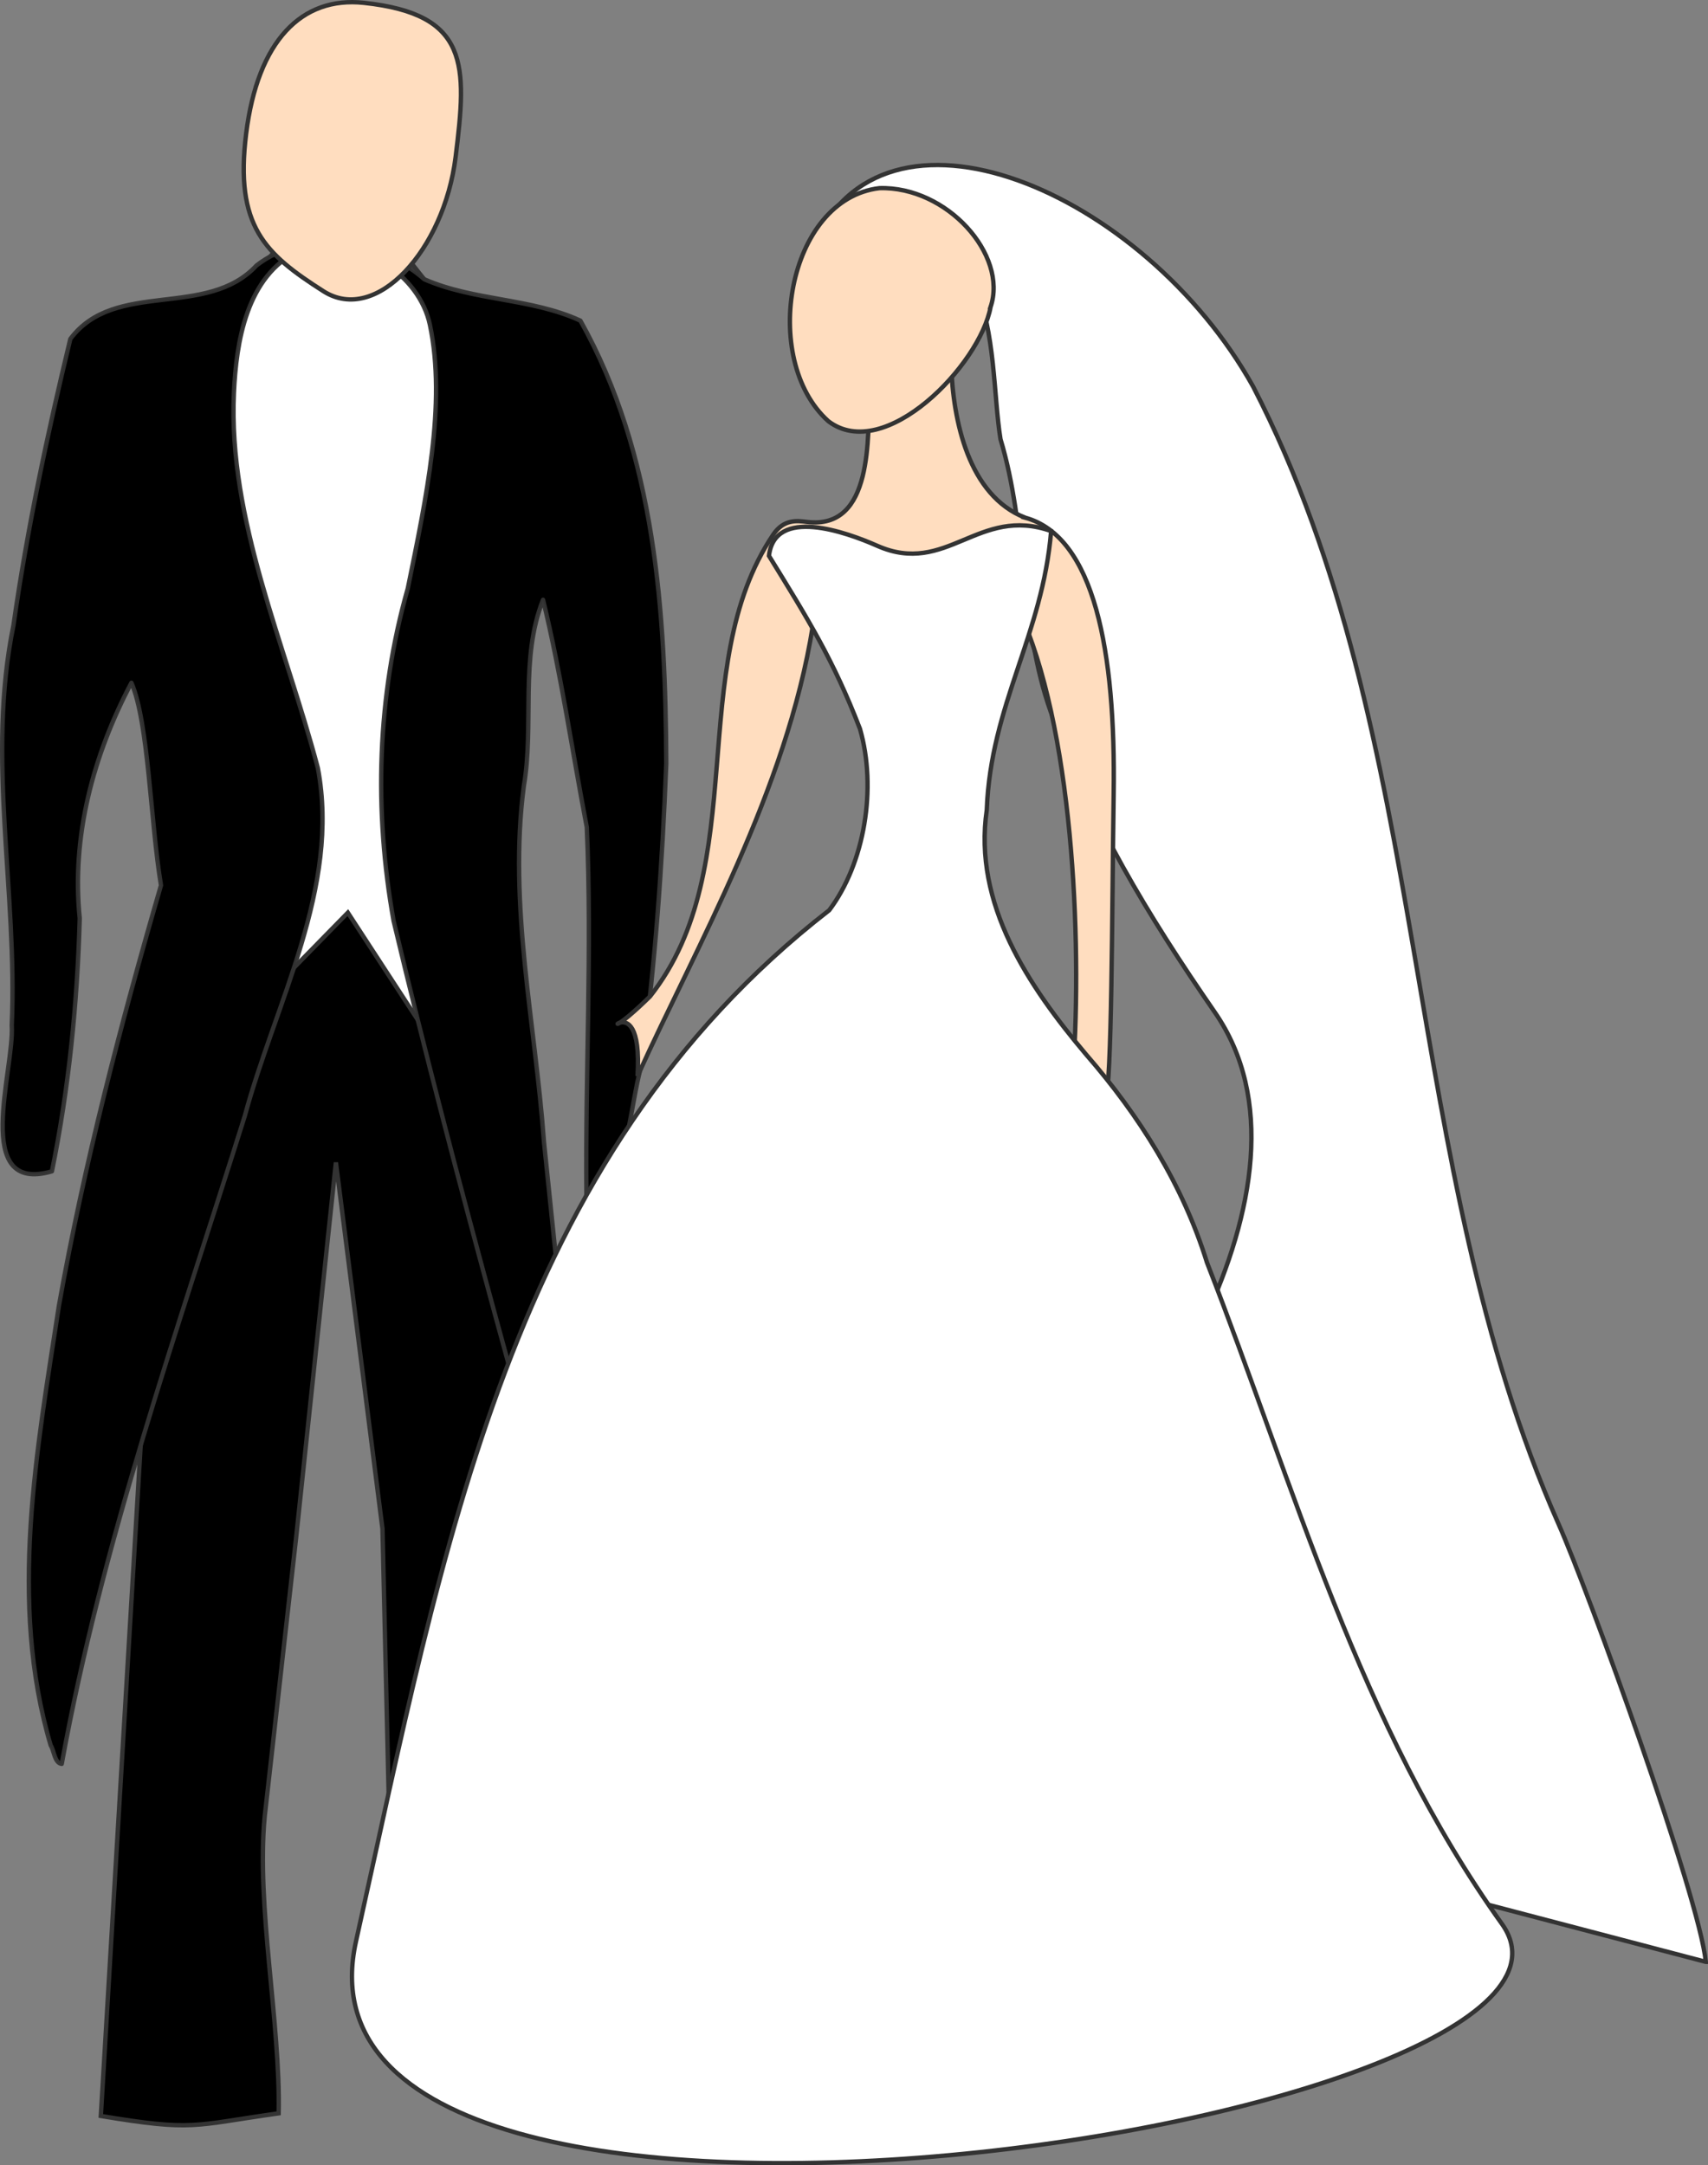
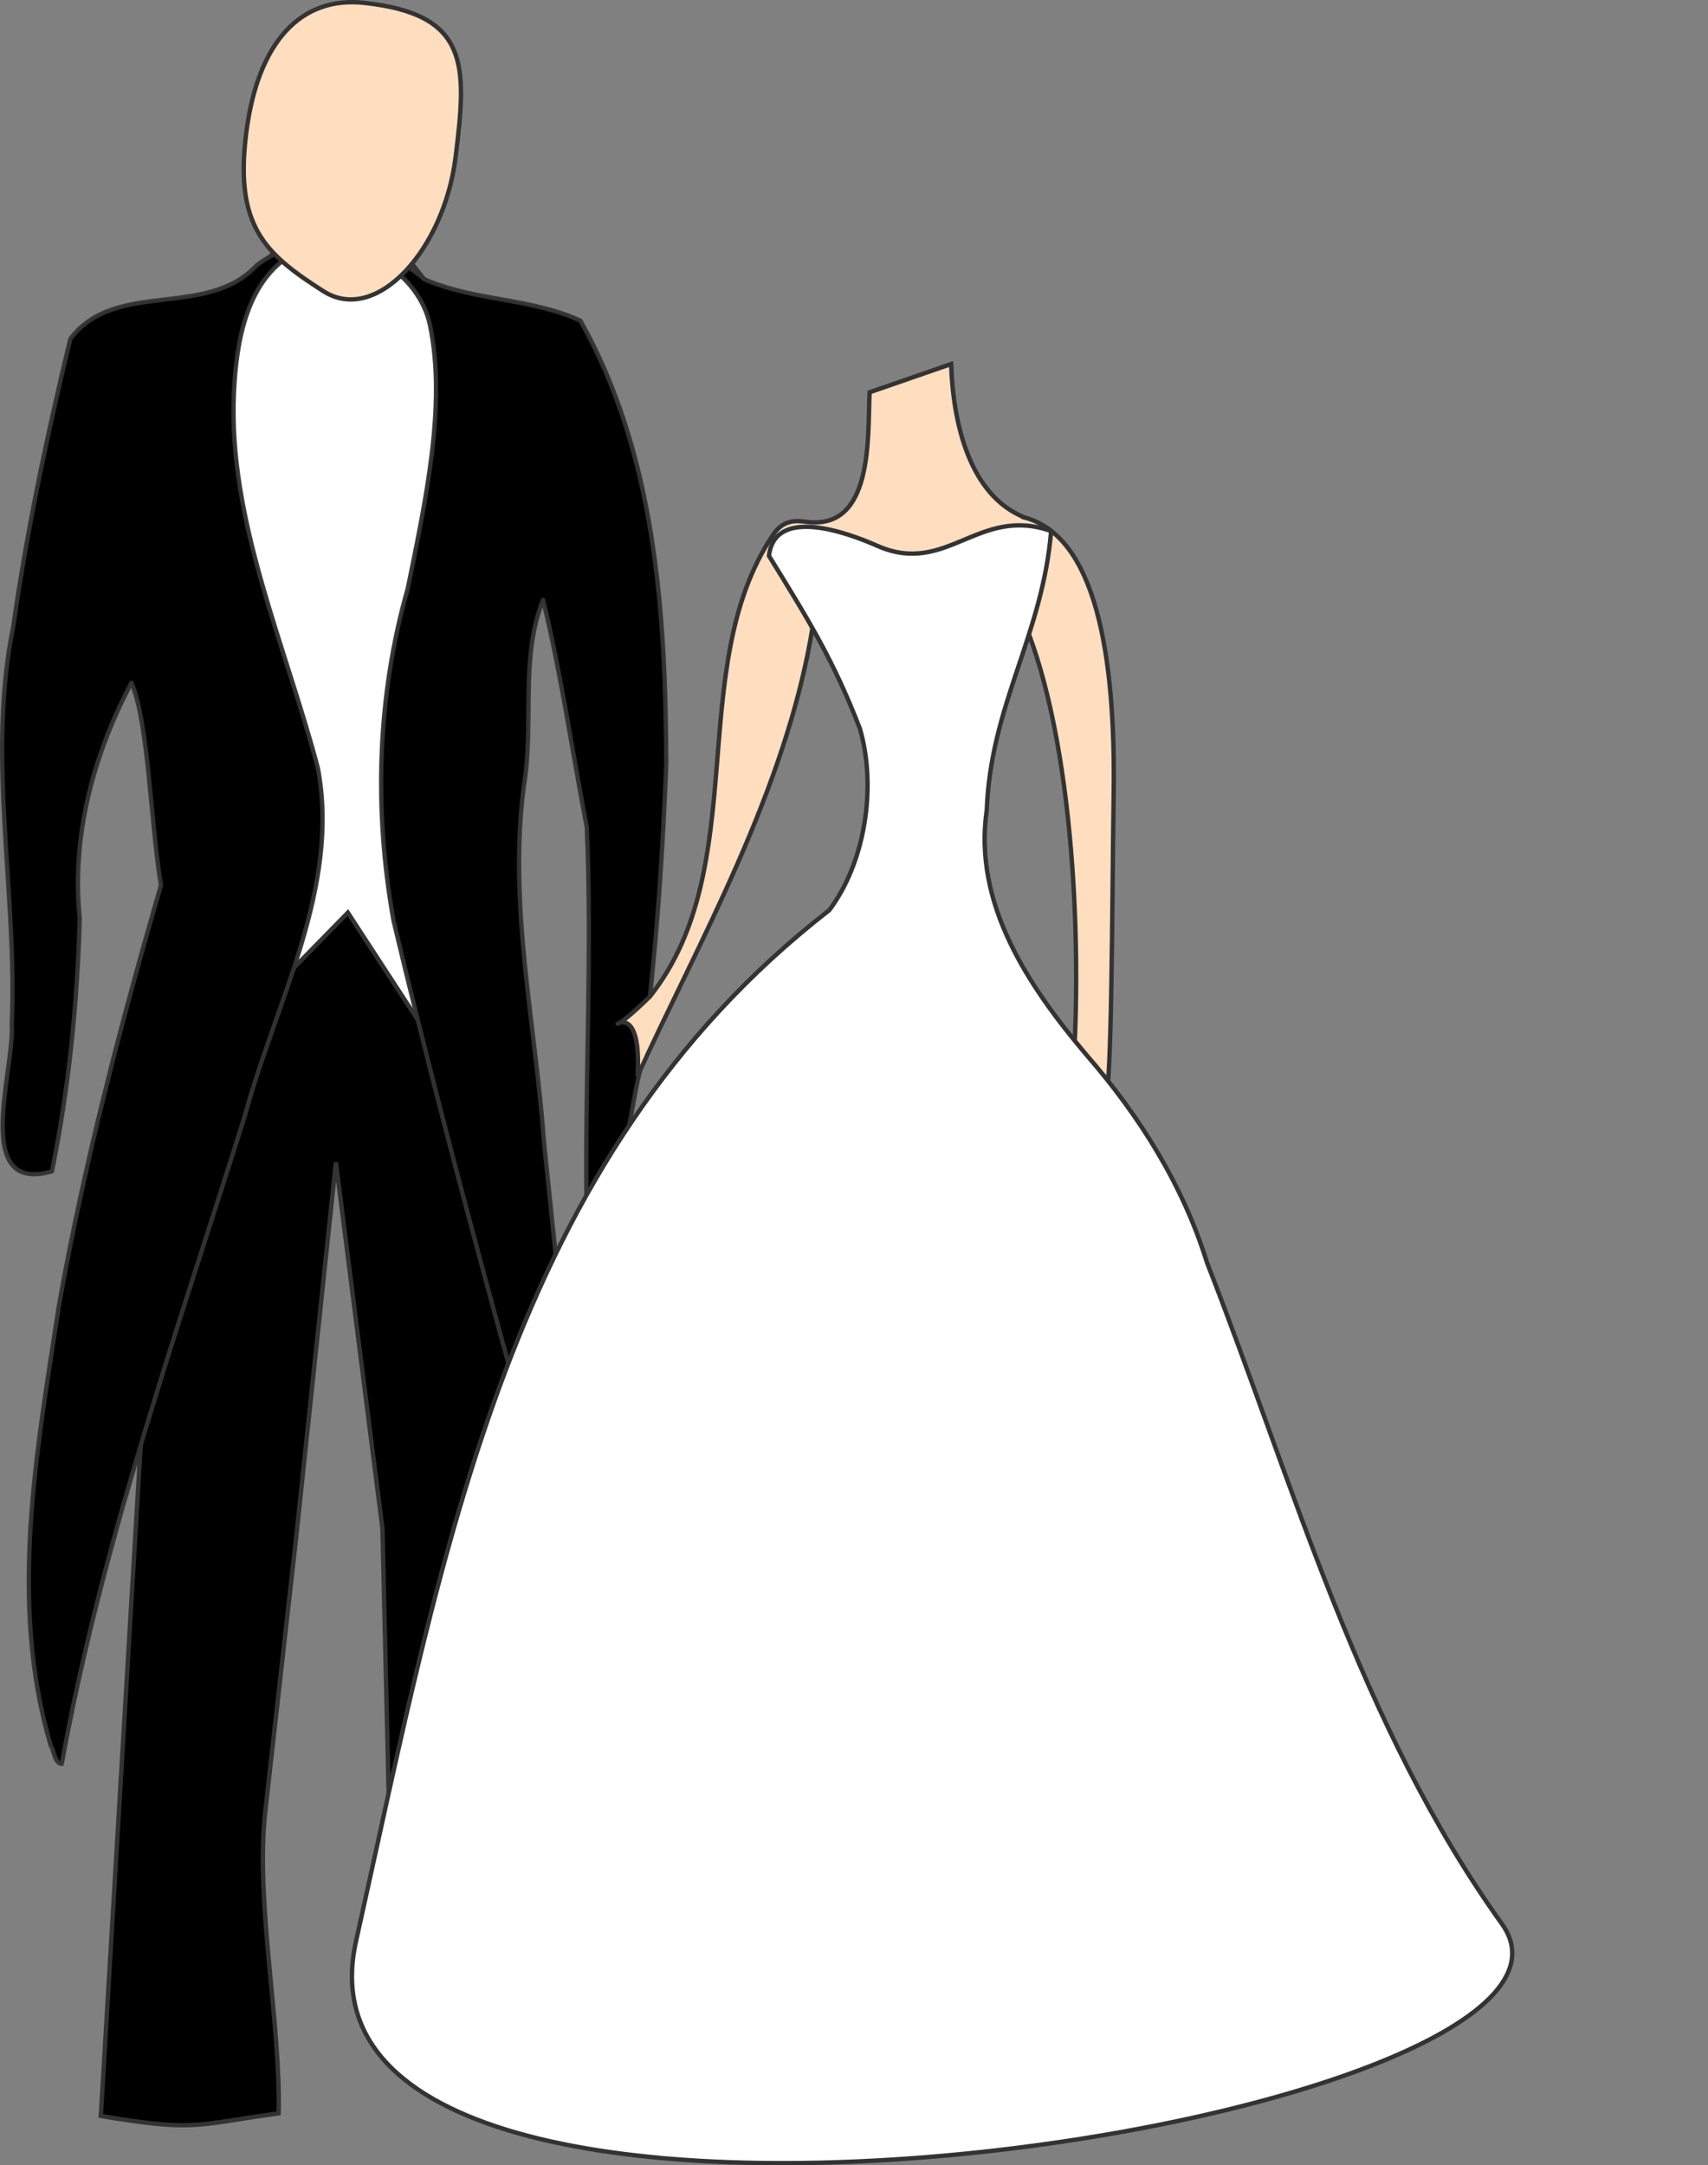
<svg xmlns="http://www.w3.org/2000/svg" width="841.124" height="1066.04">
  <rect width="100%" height="100%" fill="#808080" stroke="none" />
  <title>Bride and Groom</title>
  <g>
    <title>Layer 1</title>
    <g externalResourcesRequired="false" id="layer1">
      <path fill="#000000" stroke="#333333" stroke-width="2.151" id="rect3463" d="m249.317,457.358l-162.72,-37.309l-36.941,621.69c46.051,7.61 45.032,4.678 87.57,-1.31c0.977,-44.296 -11.119,-102.029 -6.852,-146.325l15.451,-137.024l19.595,-184.794l22.922,180.303l5.898,251.959c25.145,1.692 61.43,35.638 85.856,35.638l-30.779,-582.827z" />
      <path fill="#ffffff" stroke="#333333" stroke-width="2.151" id="path8621" d="m136.06,122.882l-59.769,67.431l24.52,331.027l70.496,-72.029l45.976,70.496l42.911,-317.234l-62.834,-79.692l-61.301,0l0,-0z" />
      <path fill="#000000" stroke="#333333" stroke-width="2.151" stroke-linecap="round" stroke-linejoin="round" stroke-opacity="0.961" id="path8044" d="m24.975,859.312c-20.95,-70.724 -6.801,-145.368 4.062,-216.608c12.457,-69.909 30.431,-138.698 50.245,-206.844c-5.179,-30.93 -6.102,-80.238 -14.565,-99.723c-18.779,35.505 -29.594,75.688 -25.454,115.972c-1.176,41.791 -5.333,83.563 -13.69,124.551c-39.649,11.488 -18.435,-49.879 -19.787,-71.856c2.902,-65.639 -12.553,-131.627 0.824,-196.864c6.771,-47.493 16.755,-94.466 28.026,-141.077c21.976,-29.427 67.219,-9.697 91.722,-36.201c23.758,-18.423 60.755,-12.469 82.596,6.829c24.534,10.726 52.489,9.162 76.863,20.371c37.053,65.988 41.971,143.994 42.287,218.112c-1.949,49.734 -5.464,99.539 -12.249,148.855c-5.839,18.994 -7.426,64.914 -27.07,63.937c-0.611,-60.453 2.854,-121.149 0.183,-181.517c-7.171,-37.317 -12.545,-75.001 -21.536,-111.952c-11.512,28.976 -4.269,61.423 -9.471,91.732c-7.693,58.592 5.678,116.786 9.915,175.102c9.462,91.134 18.964,182.266 27.797,273.464c-34.798,-127.167 -71.318,-254.002 -101.846,-382.242c-9.744,-54.292 -8.164,-110.533 6.995,-163.677c8.997,-44.138 19.073,-90.748 10.889,-129.776c-5.083,-24.239 -33.758,-44.67 -64.201,-36.65c-26.392,12.515 -31.164,45.574 -32.311,70.105c-2.92,62.48 25.234,123.76 41.335,184.777c11.122,58.951 -20.826,115.266 -35.98,171.263c-33.183,105.774 -70.198,209.391 -90.15,319c-3.63,-0.414 -3.712,-6.553 -5.431,-9.083z" />
      <path fill="#ffddbf" stroke="#333333" stroke-width="2.151" id="path3485" d="m121.222,65.742c-5.692,45.624 9.271,59.289 38.045,77.63c26.046,16.602 59.396,-20.335 65.088,-65.96c5.692,-45.624 6.816,-70.414 -45.127,-76.012c-30.709,-3.31 -52.314,18.718 -58.006,64.342z" />
-       <path fill="#ffffff" stroke="#333333" stroke-width="2.151" d="m840.048,965.856c-3.2,-32.127 -57.824,-182.478 -72.506,-215.524c-78.812,-177.544 -60.901,-386.7 -150.426,-560.019c-53.651,-96.143 -183.032,-152.067 -217.319,-67.822c96.668,-35.599 86.05,51.518 92.909,93.723c13.08,43.362 9.507,91.074 24.604,133.813c21.071,55.825 47.061,99.283 81.014,148.444c29.225,42.316 19.383,98.637 -5.4,151.792c-22.577,69.835 31.932,236.528 98.052,276.486l149.072,39.106l0,0z" id="path3777" />
      <path fill="#ffddbf" stroke="#333333" stroke-width="2.151" d="m504.773,254.841c34.379,9.345 44.682,66.222 43.666,135.94c-0.876,60.095 -0.786,141.857 -4.153,151.969c-1.851,5.56 6.603,8.454 -5.124,5.342c-10.335,-2.742 -7.282,-7.021 -11.177,-14.316c5.169,-64.204 1.245,-168.018 -23.96,-228.352c-15.124,-19.997 -35.79,-19.879 -47.909,12.431c-13.651,-23.659 -33.711,-50.365 -55.857,-9.646c-12.886,80.766 -57.357,157.699 -86.284,221.552c3.075,-51.06 -27.6,-6.166 6.111,-39.171c50.752,-63.973 16.699,-162.105 60.659,-227.337c5.271,-7.822 11.814,-6.896 16.606,-6.303c32.991,4.078 29.845,-42.204 30.894,-63.822l40.149,-13.898c0.891,27.976 8.587,64.673 36.379,75.611z" id="path3769" />
-       <path fill="#ffddbf" stroke="#333333" stroke-width="2.151" id="path3809" d="m487.835,151.105c-5.216,28.579 -52.233,77.288 -79.892,56.27c-33.987,-30.46 -20.228,-109.49 25.184,-114.744c33.094,-0.97 63.351,32.727 54.707,58.474z" />
      <path fill="#ffffff" stroke="#333333" stroke-width="2.151" id="path3757" d="m739.636,947.178c70.05,97.739 -607.755,203.097 -564.305,8.501c43.45,-194.597 75.211,-385.208 233.03,-507.556c17.441,-23.117 23.563,-60.105 15.137,-89.302c-13.134,-34.079 -25.714,-54.186 -44.813,-85.173c2.833,-24.264 37.843,-11.772 53.358,-4.923c34.165,15.08 49.728,-19.908 85.591,-7.279c-4.148,51.115 -29.77,85.51 -31.688,137.328c-6.786,46.274 20.608,86.801 48.93,120.391c26.217,30.106 47.631,64.127 59.517,102.417c43.204,110.601 75.194,227.857 145.244,325.597z" />
    </g>
  </g>
</svg>